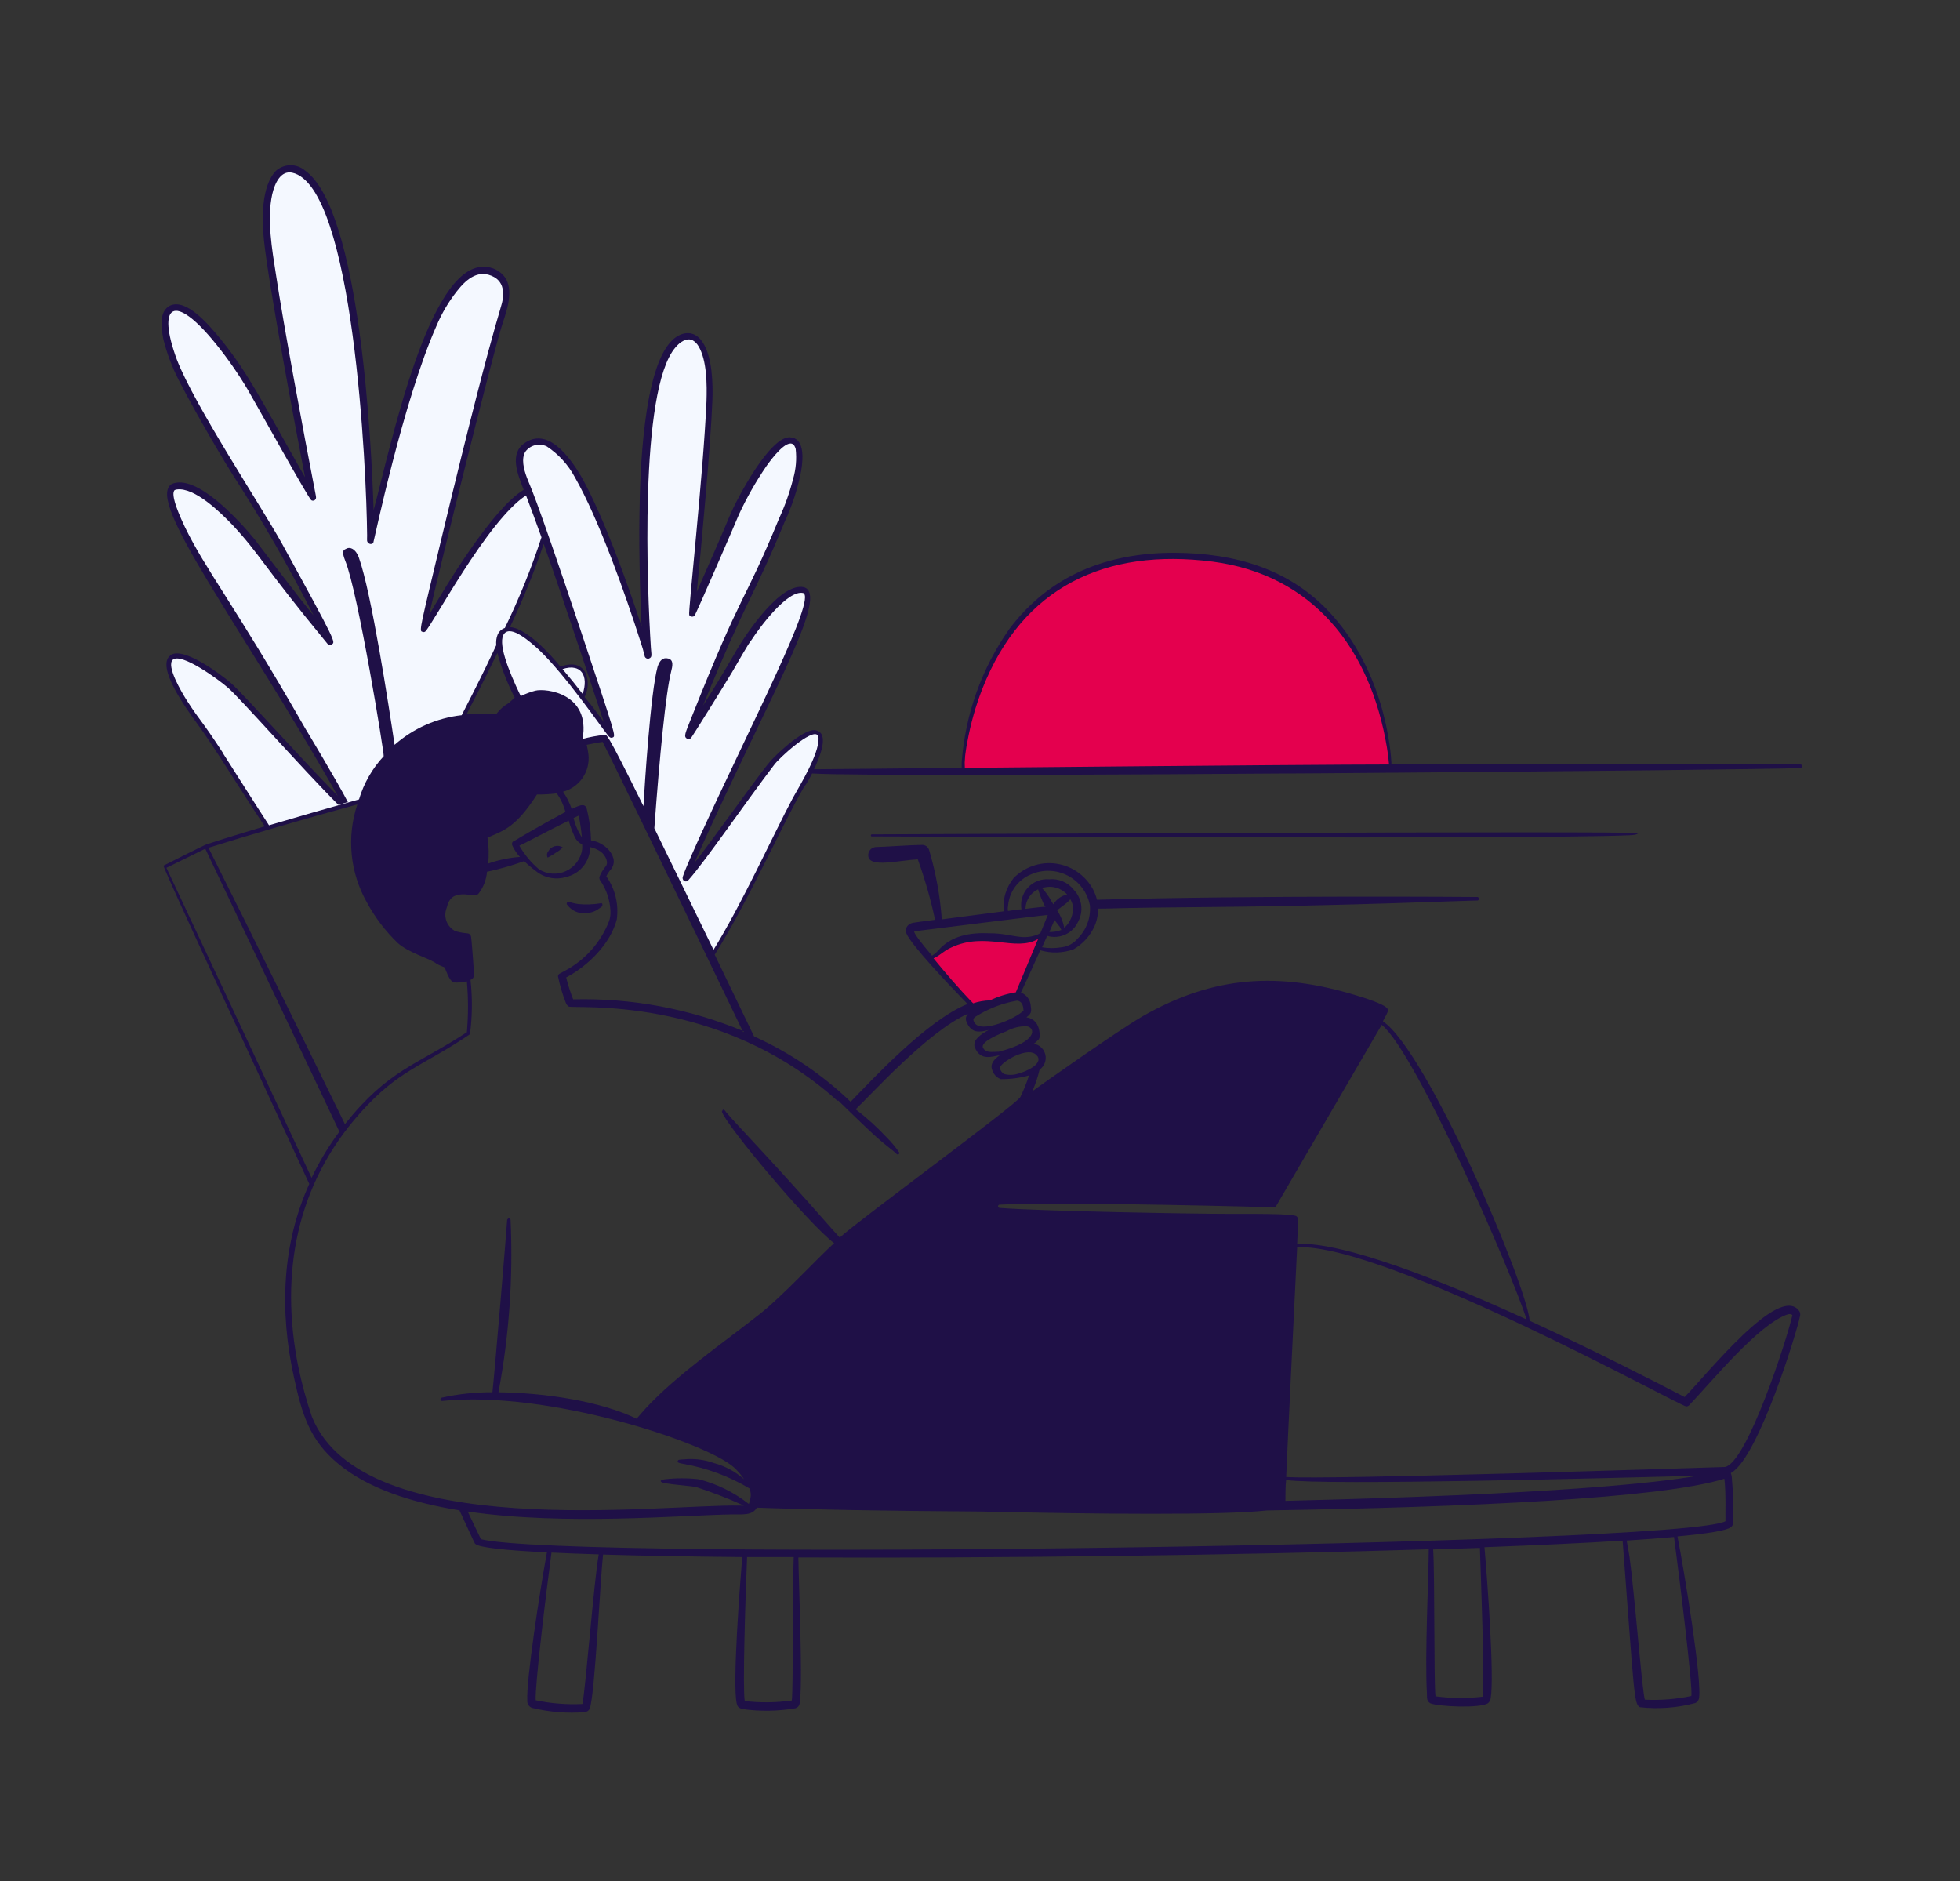
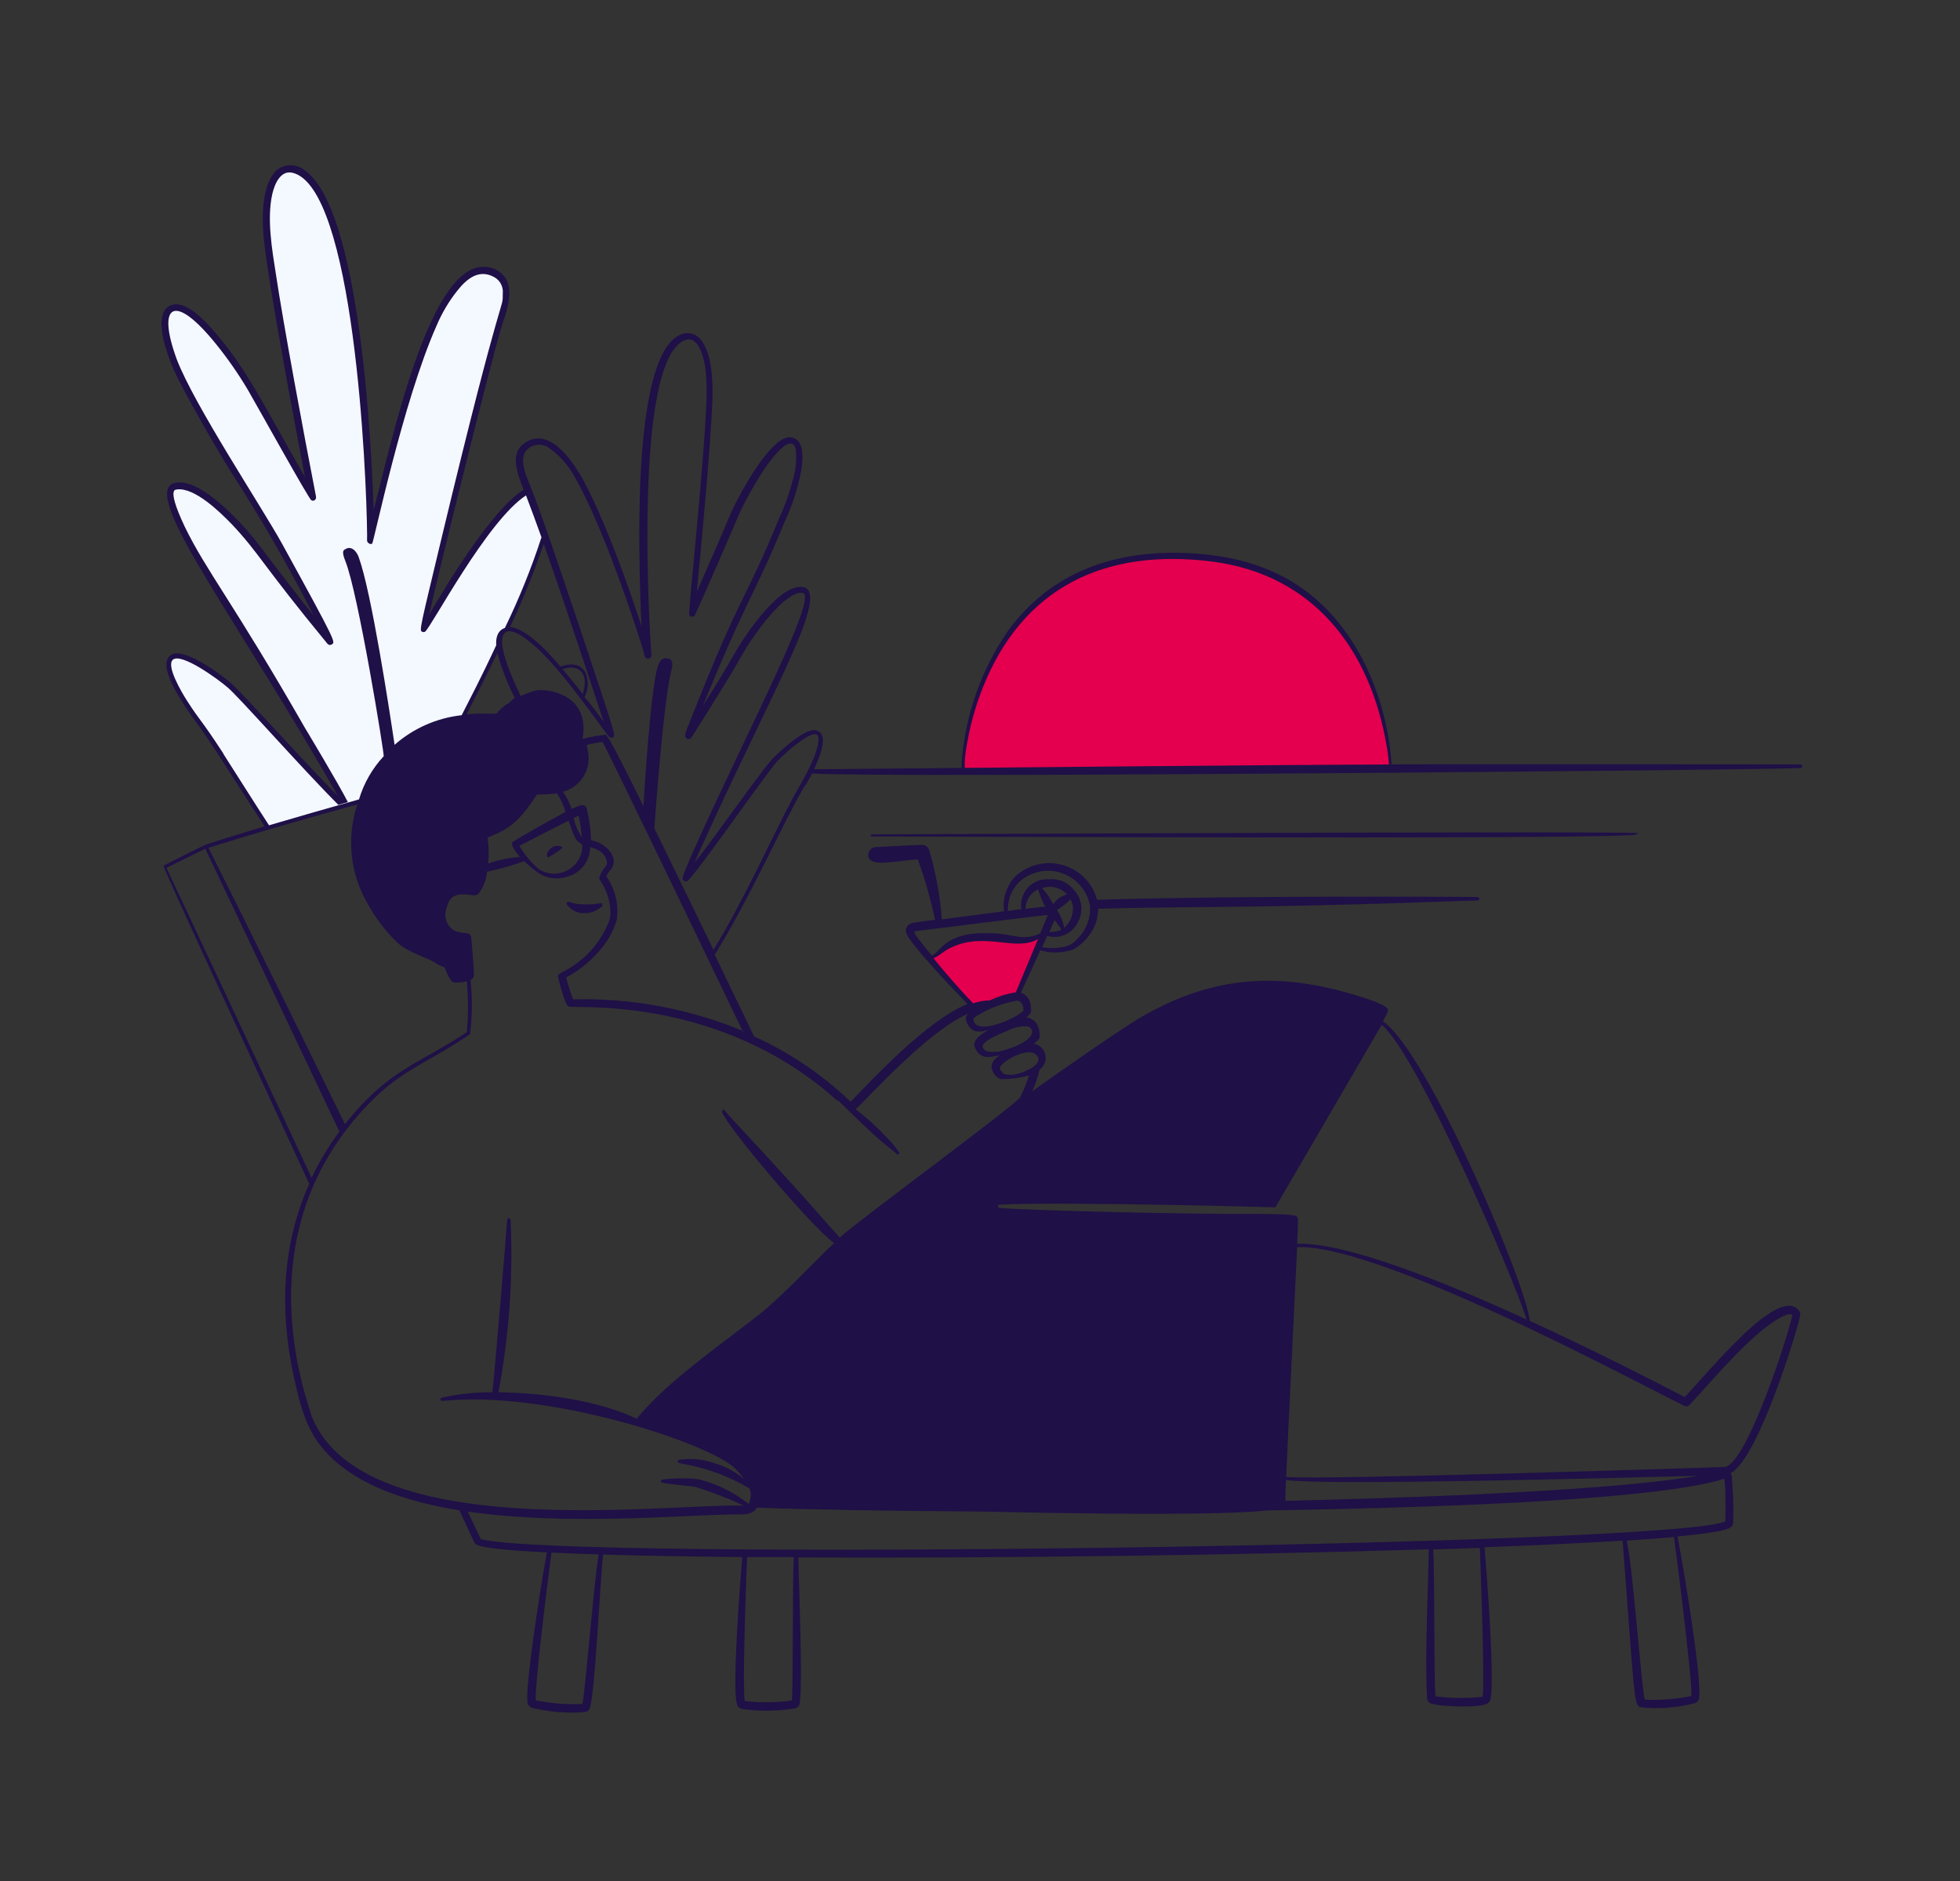
<svg xmlns="http://www.w3.org/2000/svg" width="547" height="525" viewBox="0 0 547 525" fill="none">
  <rect x="0" y="0" width="547" height="525" fill="#333333" stroke="none" />
  <path d="M266.77 263.205L261.95 266.218L259.54 267.423L270.988 280.678L275.808 280.075L283.64 278.268L290.87 261.398L283.038 262.603L274 261.735L266.77 263.205Z" fill="#E4004E" />
  <path d="M387.873 215.005C377.028 215.005 361.437 215.005 328.828 215.005C296.218 215.005 276.41 215.005 269.18 215.005C269.18 181.73 293.28 153.55 328.225 154.755C363.17 153.55 387.27 182.47 387.873 215.005Z" fill="#E4004E" />
-   <path d="M140.848 186.688L145.065 195.725L161.333 207.775L168.563 205.967L182.42 233.682L198.085 266.217L200.495 263.807L204.713 256.577L212.545 241.515L222.185 222.837L227.608 213.198L228.813 206.57L228.21 204.762L227.005 204.16L224.595 205.365L220.98 207.775L214.955 213.198C213.951 215.005 211.822 218.62 211.34 218.62C210.858 218.62 201.901 231.072 197.483 237.298L192.663 243.322L194.47 236.092L199.893 225.247L211.018 201.75L222.185 177.65L225.198 169.215V165.6C224.997 165.198 224.475 164.395 223.993 164.395H222.185L218.57 166.202L214.353 171.022L209.236 177.65L204.11 185.482L198.688 195.122L194.47 199.942L196.278 193.315L199.29 186.085L201.7 181.868L210.135 164.395L214.353 154.755L220.378 139.692L222.788 130.052L223.39 125.835L221.583 123.425C220.98 123.224 219.655 122.822 219.173 122.822C218.691 122.822 216.562 124.831 215.558 125.835L211.34 131.86C209.934 134.27 207.002 139.21 206.52 139.692C206.038 140.174 204.311 145.115 203.508 147.525C201.098 153.349 196.157 164.997 195.675 164.997C195.193 164.997 193.868 167.809 193.265 169.215L195.073 147.525L196.88 127.04L198.085 110.772L197.483 101.132L195.675 95.71L192.06 93.903L189.65 94.505L186.638 97.517L184.228 102.94L181.215 115.592L180.613 124.027L179.408 135.475V149.935L180.01 169.817L179.545 177.65L175.19 166.202L170.37 152.345L164.345 139.09L159.009 129.45L154.705 124.63L149.885 122.822L146.873 124.63L144.463 127.642L145.668 131.86L148.078 137.885L155.91 161.985L158.923 168.612L164.345 185.482L169.768 203.558L162.538 194.52L163.743 191.507L163.14 188.495L161.935 186.688L159.525 186.085H157.115L155.91 186.688L154.103 184.277L148.68 178.855L144.463 175.842L141.45 175.24L139.643 176.445L139.04 179.457L140.848 186.688Z" fill="#F4F8FF" />
  <path d="M64.33 214.403L74.572 230.67L87.827 227.055L100.48 223.44L120.362 204.763L128.797 200.545L139.04 181.265V178.855L140.245 176.445L141.45 175.54L144.462 169.215L148.077 160.78L151.09 151.743L152.295 149.333L147.475 137.283L144.462 139.09L137.835 145.718L130.605 155.358L122.17 169.215L118.555 174.638L120.965 163.793L130.002 124.63L140.245 86.07L141.45 81.25L139.642 77.032L135.425 75.225L130.605 76.43L125.785 81.853L120.362 91.493L113.735 108.965L107.71 131.258L103.492 146.32L102.287 131.86L101.082 107.76L99.275 91.493L96.262 74.623L92.045 60.163L87.225 50.523L83.007 47.51H78.79L76.38 49.92L74.572 56.547L73.97 61.367L74.572 70.405L76.982 81.853L82.405 114.388L86.622 136.68L76.982 120.413L69.15 106.555L62.522 97.517L54.69 88.48L49.87 85.468L46.857 86.07L45.652 89.685L47.46 98.722L52.28 108.965L60.112 122.22L65.535 131.258L75.777 148.128L86.02 166.203L90.237 177.048L84.212 169.215L69.15 149.935L60.715 140.898L54.69 136.68L49.267 135.475L47.46 136.68V139.693L49.87 146.923L54.69 154.755L64.33 171.023L76.982 190.303L95.66 222.838L94.455 223.44L76.982 204.763L64.932 191.508L58.305 186.688L50.472 183.073H47.46L46.857 185.483L48.062 188.495L52.28 196.93L58.305 205.365L64.33 214.403Z" fill="#F4F8FF" />
  <path fill-rule="evenodd" clip-rule="evenodd" d="M155.187 237.9C155.88 237.523 156.507 237.034 157.043 236.454C156.705 236.251 156.33 236.12 155.94 236.067C155.55 236.014 155.153 236.042 154.774 236.148C154.395 236.254 154.042 236.436 153.736 236.684C153.429 236.931 153.177 237.238 152.994 237.587C152.801 237.829 152.684 238.123 152.658 238.432C152.633 238.741 152.699 239.051 152.849 239.322C153.665 238.911 154.447 238.435 155.187 237.9ZM158.32 252.529C159.051 253.481 160.05 254.194 161.188 254.577C162.623 254.969 164.144 254.918 165.55 254.433C165.951 254.282 166.338 254.097 166.707 253.878C167.165 253.589 167.815 253.083 167.984 252.962C168.153 252.842 168.297 251.782 167.598 252.071C165.56 252.407 163.486 252.48 161.429 252.288C158.826 251.878 158.561 251.372 158.248 251.878C158.176 251.976 158.143 252.097 158.156 252.217C158.17 252.338 158.228 252.449 158.32 252.529ZM457.16 232.502C457.449 231.851 243.562 232.839 243.321 232.839C243.281 232.839 243.241 232.847 243.204 232.863C243.167 232.879 243.134 232.903 243.107 232.932C243.08 232.961 243.059 232.996 243.046 233.034C243.033 233.072 243.028 233.112 243.031 233.152C243.031 233.49 243.345 233.417 244.236 233.417C260.287 233.417 429.349 234.213 454.22 233.104C454.75 233.08 456.895 233.08 457.16 232.502Z" fill="#1F1047" />
-   <path fill-rule="evenodd" clip-rule="evenodd" d="M226.643 215.849C248.333 217.15 493.31 214.885 502.468 214.33C502.534 214.327 502.6 214.311 502.66 214.283C502.72 214.254 502.774 214.214 502.819 214.165C502.864 214.116 502.898 214.058 502.921 213.996C502.943 213.933 502.953 213.867 502.95 213.8C502.95 213.342 502.444 213.318 502.444 213.318C501.432 213.318 409.9 213.173 388.33 213.318L388.113 212.932L388.33 213.198C388.33 213.439 387.848 189.7 371.87 171.746C360.278 158.732 344.782 154.345 327.695 154.249C308.921 154.249 292.967 160.539 281.712 175.481C273.959 186.491 269.352 199.405 268.385 212.836V214.282L227.174 214.668C228.836 211.173 230.307 207.148 229.343 205.028C229.196 204.726 228.983 204.461 228.72 204.253C228.458 204.044 228.151 203.897 227.824 203.823C224.86 202.859 217.317 209.872 215.196 212.185C213.437 214.065 204.929 225.826 203.435 227.874C194.904 239.587 194.976 239.226 193.795 240.792C194.06 240.262 194.614 238.816 198.928 229.441C217.052 190.182 231.03 166.13 224.45 163.889C217.943 162.274 208.014 176.951 204.761 182.807C201.965 187.627 199.049 192.447 196.181 196.93C208.93 165.769 209.629 168.179 218.98 145.621C221.1 141.1 222.646 136.331 223.583 131.426C224.257 127.498 224.402 122.196 220.45 122.027C214.786 121.81 205.604 139.211 203.58 144.103C201.941 148.103 199.29 154.128 194.47 165.142C195.723 152.393 198.302 124.726 198.808 111.905C199.001 107.085 198.808 99.542 196.085 95.493C193.94 92.143 190.397 92.264 187.577 94.963C179.504 102.795 178.612 131.836 178.467 143.163C178.226 154.803 178.853 172.541 179.07 174.854C175.19 162.901 168.466 144.223 162.417 133.33C158.609 126.727 152.608 119.256 146.342 123.69C142.149 126.654 144.414 132.222 146.149 136.68C137.522 141.886 124.58 163.19 119.76 171.577C122.435 159.527 136.63 102.265 139.859 91.565C140.847 88.143 143.595 81.925 141.137 77.683C140.461 76.666 139.539 75.836 138.456 75.271C137.372 74.706 136.164 74.425 134.943 74.454C119.519 74.261 109.108 124.244 104.264 142.392C103.685 123.69 100.48 58.596 85.176 47.63C84.05 46.652 82.608 46.114 81.115 46.114C79.623 46.114 78.181 46.652 77.055 47.63C72.885 51.872 73.03 61.271 73.681 67.2C75.054 80.069 82.67 120.437 85.128 133.186C73.078 112.002 69.391 104.266 61.582 94.626C58.184 90.528 51.942 83.106 47.363 85.323C44.399 86.986 44.953 91.155 45.556 94.529C46.548 98.521 47.996 102.387 49.87 106.049C52.834 111.833 59.124 123.136 64.836 132.294C73.061 145.042 80.63 158.202 87.514 171.721C83.947 167.552 71.608 151.188 71.078 150.513C66.354 144.778 54.69 132.101 47.918 135.065C40.447 139.717 66.788 173.625 94.286 222.139C83.104 210.715 67.511 193.219 64.378 190.544C61.245 187.868 50.834 180.181 47.508 182.904C43.483 186.109 52.039 197.846 55.075 201.991C59.486 207.968 66.21 219.006 73.873 230.598C73.391 230.742 63.173 233.779 57.534 235.659C57.028 235.827 45.966 241.37 45.725 241.515C45.484 241.66 43.7 238.237 86.309 330.372C78.79 347.025 77.85 365.63 82.116 384.693C84.309 394.719 86.43 401.852 94.286 408.383C102.552 415.324 114.747 419.277 128.219 421.47C133.039 431.785 132.34 430.58 132.75 430.917C134.003 431.881 141.161 432.628 152.632 433.206C150.56 444.509 146.824 469.067 147.162 474.586C147.125 475.04 147.25 475.492 147.514 475.863C147.779 476.233 148.166 476.498 148.608 476.611C153.399 477.774 158.346 478.165 163.26 477.767C163.911 477.575 164.248 477.478 164.586 476.779C166.032 472.971 167.502 440.991 168.297 433.809C179.383 434.146 192.542 434.363 207.146 434.508C206.496 442.292 204.375 469.887 205.604 475.357C205.797 476.225 206.11 476.562 207.146 476.9C212.084 477.611 217.102 477.537 222.016 476.683C223.052 476.273 223.173 475.671 223.293 474.441C223.992 466.922 222.884 441.087 222.811 434.604C276.988 434.869 345.505 434.002 398.741 432.339C398.741 439.039 397.585 462.56 398.235 472.682C398.235 474.104 398.235 474.707 399.175 475.309C401.32 476.225 413.081 476.755 415.226 475.309C415.455 475.14 415.644 474.923 415.782 474.673C415.919 474.424 416.001 474.147 416.021 473.863C417.082 467.886 415.057 440.34 414.286 431.76C429.035 431.206 442.194 430.604 452.846 429.929C456.124 473.116 455.979 475.454 457.666 476.394C462.85 476.972 468.097 476.579 473.138 475.237C473.366 475.134 473.569 474.984 473.735 474.797C473.901 474.61 474.026 474.391 474.102 474.152C475.259 470.104 469.933 437.689 468.149 428.748C476.657 427.953 481.935 427.109 483.043 426.169C483.267 426.016 483.445 425.805 483.559 425.559C483.674 425.313 483.72 425.041 483.694 424.771C483.816 420.485 483.679 416.196 483.284 411.926C483.043 410.866 482.923 411.179 483.284 410.914C490.876 406.383 501.673 371.101 502.347 367.269C502.428 367.011 502.443 366.738 502.393 366.473C502.343 366.209 502.228 365.96 502.058 365.751C496.419 358.28 476.416 383.488 470.15 389.851C461.715 385.464 445.062 376.909 426.914 368.57C425.95 358.183 398.356 293.426 385.944 284.991C387.8 281.642 387.366 281.955 387.198 281.449C386.306 280.123 380.329 278.316 378.642 277.81C357.145 271.206 338.853 272.122 318.802 283.642C312.078 287.522 291.231 302.247 288.098 304.512C288.963 302.573 289.641 300.555 290.123 298.487C290.775 298.034 291.278 297.396 291.567 296.656C291.856 295.915 291.918 295.106 291.745 294.33C291.571 293.554 291.171 292.848 290.595 292.3C290.018 291.753 289.292 291.39 288.508 291.257C288.896 290.985 289.259 290.678 289.593 290.342C289.789 290.19 289.943 289.991 290.04 289.763C290.137 289.535 290.174 289.286 290.147 289.04C290.147 285.811 288.604 284.22 286.46 283.883C287.761 282.871 287.93 282.485 287.665 280.75C287.629 279.922 287.35 279.123 286.861 278.454C286.372 277.785 285.695 277.275 284.917 276.99C286.243 274.171 288.412 269.447 290.316 265.181C293.357 266.087 296.609 265.994 299.594 264.916C302.087 263.489 304.087 261.337 305.33 258.747C306.088 257.125 306.474 255.355 306.463 253.565C312.319 253.565 307.33 253.348 339.937 253.083C374.858 252.794 409.827 251.276 412.454 251.276L412.985 250.794L412.43 250.312C412.165 250.312 350.373 249.805 306.149 251.083C305.62 248.988 304.576 247.057 303.113 245.467C301.843 244.052 300.295 242.913 298.566 242.122C296.837 241.331 294.964 240.904 293.062 240.867C291.161 240.831 289.273 241.187 287.515 241.912C285.757 242.637 284.167 243.716 282.845 245.082C281.806 246.383 281.029 247.872 280.555 249.468C280.093 251.032 279.995 252.68 280.266 254.288L262.842 256.553C262.355 250.02 261.176 243.557 259.323 237.273C259.199 236.807 258.912 236.399 258.515 236.125C258.117 235.851 257.634 235.729 257.154 235.779C254.382 235.779 246.478 236.358 244.598 236.358C244.267 236.353 243.94 236.422 243.638 236.557C243.337 236.693 243.069 236.893 242.853 237.143C242.637 237.394 242.479 237.688 242.389 238.006C242.299 238.324 242.28 238.658 242.332 238.985C242.766 242.214 251.057 240.045 256.142 239.804C258.126 245.312 259.736 250.949 260.962 256.674C253.732 257.614 254.648 257.493 253.876 257.879C253.424 258.13 253.081 258.541 252.916 259.031C252.751 259.522 252.775 260.057 252.985 260.53C254.431 263.856 264.697 274.701 270.023 280.171C258.745 284.678 243.513 301.163 237.392 307.453C229.515 299.882 220.403 293.712 210.448 289.209L199.459 266.41C209.099 251.01 218.208 230.26 224.354 219.656C225.029 218.885 225.8 217.463 226.643 215.849ZM269.18 212.716C269.329 210.797 269.595 208.89 269.975 207.004C270.896 201.896 272.317 196.891 274.217 192.062C285.327 163.865 308.487 152.851 338.443 156.731C366.182 160.346 382.402 180.687 387.053 208.522C387.559 211.535 387.559 212.812 387.655 213.342C377.847 213.342 345.119 213.559 269.252 214.282L269.18 212.716ZM62.354 210.306C55.798 200.256 56.184 201.75 52.111 195.412C50.713 193.195 46.279 185.772 48.255 184.085C50.665 182.084 60.956 189.58 63.535 191.845C66.499 194.255 84.14 214.306 94.431 224.597L97.082 223.826C94.262 218.331 85.345 203.509 85.176 203.244C65.125 168.203 57.534 159.286 51.581 147.019C48.593 140.729 48.255 138.319 48.448 137.379C48.593 136.704 48.834 136.68 49.388 136.584C54.328 135.957 61.438 142.898 64.884 146.489C72.403 154.514 73.078 157.406 91.394 179.65C91.54 179.828 91.748 179.943 91.976 179.974C92.203 180.006 92.435 179.95 92.623 179.819C93.539 179.072 94.262 180.012 78.645 151.598C72.813 141.09 54.28 113.134 49.364 100.361C43.7 85.034 48.448 81.346 60.281 95.999C63.538 100.031 66.502 104.292 69.15 108.748C72.018 113.689 86.189 139.259 86.887 139.596C87.027 139.676 87.185 139.719 87.345 139.719C87.506 139.719 87.664 139.676 87.803 139.596C88.358 139.114 88.213 138.704 88.092 138.03C84.743 120.87 79.127 90.649 77.031 76.719C75.922 69.658 74.452 61.151 75.97 54.234C76.693 51.053 78.38 47.558 81.513 48.185C98.769 51.872 102.311 131.691 102.456 149.405C102.456 150.803 102.311 151.068 102.793 151.502C102.881 151.596 102.988 151.671 103.106 151.722C103.224 151.773 103.351 151.8 103.48 151.8C103.609 151.8 103.737 151.773 103.855 151.722C103.973 151.671 104.079 151.596 104.167 151.502C104.336 151.236 112.433 112.05 121.832 90.89C123.287 87.436 125.2 84.193 127.52 81.25C130.388 77.563 133.786 75.056 137.907 77.322C138.713 77.759 139.372 78.424 139.801 79.235C140.229 80.045 140.409 80.964 140.317 81.877C140.317 87.13 140.63 77.587 123.037 150.971C117.519 174.131 116.892 176.108 117.808 176.276C117.932 176.348 118.074 176.386 118.217 176.386C118.361 176.386 118.503 176.348 118.627 176.276C120.314 175.095 135.907 145.332 146.8 138.247C148.126 141.693 149.572 145.669 151.114 149.935C148.297 158.596 144.883 167.052 140.896 175.24C138.871 175.939 138.341 177.939 138.486 180.06C137.425 182.325 134.871 187.917 128.846 199.581C121.903 200.348 115.365 203.234 110.12 207.847C108.602 197.629 103.661 165.311 100.142 155.574C99.227 153.02 97.612 152.634 96.793 153.044C95.973 153.454 95.154 153.502 96.359 156.514C99.925 165.166 107.324 210.739 107.083 211.029C103.889 214.461 101.53 218.585 100.191 223.079C90.96 225.681 82.236 228.188 75.078 230.309C70.475 223.223 66.161 216.331 62.354 210.402V210.306ZM163.429 187.772C161.935 185.049 159.26 185.025 156.392 186.013C153.5 182.47 146.872 175.24 142.317 174.999C145.911 167.446 149.058 159.689 151.741 151.767C158.392 170.565 165.984 193.966 168.49 201.461C167.261 199.822 165.55 197.292 163.14 194.52C163.676 193.484 163.979 192.343 164.029 191.178C164.079 190.012 163.874 188.85 163.429 187.772ZM162.61 193.652C160.899 191.411 158.971 189.025 156.994 186.712C162.224 185.001 164.321 188.616 162.61 193.652ZM160.344 233.442C160.766 234.403 161.518 235.181 162.465 235.635C162.503 236.108 162.503 236.583 162.465 237.057C162.272 238.359 161.757 239.593 160.966 240.645C160.175 241.698 159.134 242.537 157.937 243.085C156.74 243.633 155.425 243.874 154.111 243.785C152.798 243.696 151.527 243.28 150.415 242.575C148.222 240.718 146.371 238.491 144.944 235.996C145.137 235.996 153.885 231.369 158.705 229.007C159.144 230.523 159.692 232.005 160.344 233.442ZM160.079 228.26L161.501 227.609C161.92 229.606 162.218 231.626 162.393 233.658C161.3 232.014 160.516 230.185 160.079 228.26ZM143.209 234.767C143.039 234.923 142.927 235.132 142.892 235.36C142.857 235.588 142.901 235.821 143.016 236.02C143.542 237.163 144.25 238.213 145.113 239.129C142.087 239.346 139.104 239.97 136.244 240.985C136.48 238.576 136.415 236.147 136.051 233.755C140.389 231.803 143.812 231.128 149.861 221.705C151.714 221.733 153.566 221.628 155.404 221.392C156.498 222.968 157.314 224.72 157.814 226.573C152.68 229.296 144.679 233.899 143.257 234.839L143.209 234.767ZM141.956 196.207C140.669 196.944 139.539 197.927 138.63 199.099C137.015 199.34 134.413 198.882 130.195 199.34C139.835 180.759 138.702 181.627 138.968 182.807C140.128 186.913 141.694 190.893 143.643 194.689L141.956 196.207ZM99.733 224.476C98.231 228.972 97.693 233.733 98.153 238.45C98.614 243.167 100.064 247.734 102.408 251.854C104.683 256.052 107.593 259.872 111.036 263.181C114.072 265.832 119.109 267.23 121.206 268.507C121.949 269.031 122.76 269.453 123.616 269.76L123.977 269.905C124.387 270.194 125.206 273.785 126.725 274.171C127.922 274.232 129.123 274.126 130.292 273.857C130.713 278.579 130.713 283.33 130.292 288.052C116.338 297.234 108.433 298.415 96.262 313.695C70.644 261.253 59.727 239.732 58.184 236.575C69.27 233.08 84.309 228.718 99.733 224.476ZM46.448 242.166L57.293 236.84C57.726 237.755 80.188 285.04 94.72 315.791C91.715 319.823 89.115 324.142 86.96 328.685C74.163 301.259 60.064 271.11 46.448 242.166ZM162.537 475.502C158.165 475.717 153.783 475.369 149.499 474.466C149.282 470.296 152.391 444.533 153.91 433.255C157.862 433.447 162.248 433.616 167.092 433.761C165.719 441.497 163.477 470.947 162.537 475.502ZM220.908 474.538C216.577 475.141 212.188 475.189 207.845 474.683C207.243 471.381 207.99 446.582 208.496 434.508H221.51C221.124 443.955 221.414 470.875 220.98 474.538H220.908ZM413.708 473.478C409.358 473.986 404.961 473.946 400.621 473.357C400.139 469.67 400.453 440.268 399.971 432.387L413.009 431.953C413.25 438.749 414.382 469.067 413.78 473.478H413.708ZM472.054 473.261C467.779 474.17 463.404 474.519 459.04 474.297C458.244 470.995 456.991 454.077 455.256 438.412C454.533 431.929 454.123 431.182 453.979 429.905C458.919 429.591 463.354 429.254 467.185 428.917C468.415 437.93 472.608 471.887 472.005 473.261H472.054ZM134.22 429.519C134.22 429.519 132.87 426.748 130.533 421.807C157.838 425.784 189.698 422.819 204.688 422.602C207.436 422.602 209.99 422.892 211.219 420.723C224.306 421.205 246.96 421.638 273.879 421.807C306.173 422.53 341.528 422.868 353.626 421.494C409.755 420.602 463.763 418.144 481.236 412.649C481.742 416.602 481.477 422.988 481.549 424.506C469.21 431.278 158.055 435.665 134.22 429.519ZM358.735 418.819C358.735 417.59 358.735 414.601 358.928 413.011C370.231 414.577 450.123 412.432 473.789 411.83C462.197 413.83 433.566 417.011 358.639 418.819H358.735ZM470.68 392.477C470.845 392.464 471.005 392.417 471.15 392.338C471.296 392.259 471.423 392.151 471.523 392.02C477.5 385.802 490.803 369.414 499.022 366.739C499.263 366.739 499.865 366.57 500.227 367.004C498.732 373.679 487.598 408.118 481.429 409.372C469.379 409.757 370.569 412.962 358.952 412.167C359.555 397.9 360.929 370.571 362.013 348.013C387.27 347.145 468.993 392.477 470.584 392.477H470.68ZM355.94 336.903C374.834 304.512 382.45 291.426 385.607 285.98C395.247 293.716 422.263 356.038 426.047 368.209C401.947 357.147 375.22 346.639 362.013 347.073C362.35 339.674 362.302 340.06 362.013 339.602C361.724 339.144 361.386 338.638 343.167 338.734C333.527 338.734 290.34 337.987 278.989 337.072C278.928 337.072 278.869 337.06 278.813 337.037C278.758 337.014 278.707 336.98 278.665 336.937C278.622 336.895 278.589 336.844 278.565 336.789C278.542 336.733 278.531 336.674 278.531 336.614C278.531 336.553 278.542 336.494 278.565 336.438C278.589 336.383 278.622 336.332 278.665 336.29C278.707 336.247 278.758 336.214 278.813 336.191C278.869 336.168 278.928 336.156 278.989 336.156C297.714 335.264 355.651 336.903 355.94 336.903ZM289.544 294.728C291.039 296.969 286.315 299.114 283.688 299.741C282.606 300.024 281.469 300.024 280.386 299.741C280.047 299.595 279.75 299.367 279.522 299.076C279.295 298.785 279.144 298.442 279.085 298.078C278.675 296.776 287.279 291.354 289.496 294.728H289.544ZM286.604 286.389C289.014 286.847 289.641 290.679 278.772 293.475C277.012 293.475 275.157 293.981 274.337 292.366C273.518 290.751 278.916 288.51 280.868 287.787C282.601 286.809 284.568 286.326 286.556 286.389H286.604ZM285.688 281.979C283.278 284.389 274 288.245 272.096 285.57C271.228 284.317 271.638 284.003 273.446 282.991C276.668 281.136 280.192 279.863 283.857 279.232C285.182 279.4 285.568 280.509 285.64 281.979H285.688ZM281.35 252.601C281.527 250.73 282.211 248.942 283.328 247.431C284.444 245.919 285.952 244.74 287.689 244.021C289.324 243.297 291.102 242.95 292.889 243.008C294.677 243.066 296.429 243.527 298.013 244.357C299.598 245.186 300.975 246.363 302.042 247.798C303.108 249.234 303.837 250.892 304.173 252.649C304.316 254.354 304.081 256.069 303.485 257.673C302.89 259.277 301.948 260.729 300.727 261.928C299.613 263.284 298.013 264.149 296.268 264.338C294.466 264.652 292.624 264.652 290.822 264.338L292.244 261.157C293.923 261.654 295.725 261.525 297.317 260.794C298.908 260.062 300.18 258.778 300.895 257.18C301.662 255.754 301.953 254.12 301.728 252.516C301.503 250.913 300.772 249.423 299.642 248.263C298.836 247.245 297.786 246.447 296.59 245.941C295.394 245.436 294.09 245.24 292.798 245.371C291.701 245.279 290.598 245.439 289.573 245.838C288.547 246.237 287.626 246.865 286.88 247.674C286.134 248.483 285.582 249.451 285.267 250.505C284.952 251.56 284.882 252.672 285.062 253.758C283.881 253.758 282.652 254.047 281.326 254.216C281.23 253.927 281.23 253.396 281.35 252.601ZM290.99 247.781C292.183 247.4 293.46 247.371 294.669 247.696C295.879 248.02 296.969 248.686 297.811 249.613C297.018 249.785 296.27 250.118 295.611 250.591C294.952 251.063 294.397 251.665 293.979 252.36L293.328 251.3C292.652 250.062 291.827 248.913 290.87 247.877L290.99 247.781ZM291.858 253.035C290.942 253.035 288.87 253.3 286.194 253.613C286.209 252.466 286.547 251.347 287.17 250.383C287.792 249.42 288.674 248.652 289.713 248.167C290.224 249.884 290.902 251.547 291.737 253.131L291.858 253.035ZM295.111 253.854L295.473 253.661C295.762 253.42 297.642 252.071 297.883 251.782C298.179 251.524 298.453 251.242 298.702 250.938C299.052 251.526 299.297 252.17 299.425 252.842C299.529 253.972 299.364 255.111 298.946 256.166C298.527 257.221 297.866 258.163 297.015 258.915C296.666 257.146 295.979 255.46 294.991 253.951L295.111 253.854ZM296.365 259.445C295.249 259.901 294.05 260.115 292.846 260.072L294.292 256.746L295.762 258.626C295.905 258.956 296.066 259.278 296.244 259.59L296.365 259.445ZM255.395 259.855C255.636 259.855 291.4 255.324 292.412 255.324C292.412 255.324 291.593 257.421 290.34 260.434C285.52 262.844 282.604 260.434 276.289 260.434C270.795 260.193 265.517 261.012 261.829 265.254C261.32 265.803 260.745 266.289 260.118 266.7C256.865 262.892 254.864 260.168 255.178 259.952L255.395 259.855ZM260.745 267.326C262.793 266.314 263.155 265.495 265.42 264.434C275.06 259.855 283.423 265.736 289.713 262.024C287.544 267.254 284.676 274.074 283.495 276.918C280.989 277.307 278.553 278.062 276.265 279.159C274.674 279.196 273.098 279.472 271.59 279.979C267.686 275.978 263.661 271.279 260.528 267.423L260.745 267.326ZM233.922 307.091C233.922 307.091 240.308 313.357 243.706 316.49C247.104 319.623 249.635 321.31 250.069 321.864C250.502 322.419 251.081 322.105 250.96 321.599C249.937 320.104 248.775 318.708 247.49 317.43C244.82 314.56 241.909 311.924 238.79 309.549C243.128 305.501 258.889 287.859 270.12 282.895C269.228 284.076 269.517 284.847 270.12 285.955C271.542 288.365 273.446 288.028 275.928 287.426C274.048 288.414 271.277 290.173 272.048 292.246C273.662 296.318 277.157 294.656 278.989 294.487C277.374 295.62 276.313 296.897 276.868 298.463C277.034 299.066 277.339 299.621 277.757 300.085C278.175 300.55 278.696 300.91 279.278 301.138C281.949 301.171 284.61 300.822 287.183 300.102C286.515 302.154 285.71 304.159 284.773 306.103C283.833 308.103 240.212 340.06 234.355 345.338C233.897 344.832 232.885 343.771 230.909 341.506C215.365 323.744 203.025 311.188 202.351 309.935L201.772 309.598L201.459 310.2C202.592 314.008 225.92 341.795 232.789 346.904C227.969 351.266 218.69 361.364 212.304 366.474C201.748 374.812 188.999 383.536 180.227 392.984C179.769 393.466 177.696 395.851 177.672 395.9C167.695 391.08 152.319 388.67 139.112 388.525C142.103 372.644 143.235 356.468 142.486 340.325L142.004 339.843L141.546 340.325C141.257 344.711 138.172 381.56 137.425 388.525C132.684 388.49 127.955 388.992 123.327 390.019C122.724 390.019 122.821 391.08 123.471 390.935C152.825 387.898 197.145 402.503 204.857 409.516C205.927 410.483 206.867 411.584 207.653 412.794C205.246 410.671 202.385 409.13 199.29 408.287C196.569 407.303 193.66 406.949 190.783 407.251C189.505 407.251 189.168 407.395 189.12 407.805C189.071 408.215 189.843 408.359 190.855 408.528C197.331 409.686 203.544 412.004 209.195 415.372C209.41 415.985 209.524 416.628 209.532 417.276C209.469 418.103 209.282 418.915 208.978 419.686C204.852 416.436 200.09 414.088 195 412.794C191.877 412.443 188.724 412.443 185.601 412.794C183.986 412.962 184.01 413.637 185.601 413.902C187.818 414.288 192.831 414.698 194.181 414.939C198.752 416.412 203.234 418.15 207.604 420.144C207.251 420.172 206.897 420.172 206.544 420.144C184.854 419.638 101.299 430.821 87.056 395.369C85.513 390.832 84.25 386.204 83.272 381.512C77.97 355.291 82.814 330.444 100.432 310.682C111.325 298.439 117.711 297.716 131.159 288.606C131.82 283.57 131.869 278.472 131.304 273.423C131.578 273.338 131.818 273.169 131.991 272.94C132.164 272.711 132.261 272.433 132.268 272.146C132.268 270.869 131.858 265.35 131.713 263.904C131.448 261.06 131.521 261.253 131.159 260.819C130.798 260.385 130.629 260.506 130.002 260.409C129.007 260.308 128.022 260.114 127.062 259.831C125.927 259.25 125.05 258.265 124.604 257.069C124.158 255.874 124.175 254.555 124.652 253.372C125.134 251.492 125.809 250.119 127.857 249.709C130.557 249.179 132.509 250.432 133.497 249.444C134.892 247.671 135.73 245.524 135.907 243.274C139.425 242.524 142.887 241.534 146.27 240.31C147.485 241.443 148.764 242.506 150.102 243.491C151.243 244.286 152.55 244.81 153.924 245.023C155.298 245.236 156.703 245.132 158.031 244.72C159.918 244.282 161.603 243.221 162.814 241.708C164.025 240.196 164.692 238.319 164.706 236.382C165.764 236.624 166.768 237.056 167.671 237.659C168.948 238.647 170.081 240.768 168.9 241.949C168.296 242.677 167.801 243.489 167.43 244.359C167.297 244.601 167.246 244.88 167.285 245.154C167.324 245.428 167.451 245.682 167.647 245.877C169.287 248.361 170.228 251.242 170.37 254.216C170.424 255.154 170.302 256.094 170.008 256.987C167.704 262.915 163.364 267.828 157.766 270.845C156.151 271.785 155.862 271.64 155.717 272.411C156.231 274.945 156.965 277.428 157.91 279.834C158.057 280.249 158.326 280.61 158.681 280.87C160.031 281.617 200.688 277.424 233.705 307.188L233.922 307.091ZM207.628 287.811C192.545 281.507 176.301 278.46 159.959 278.87C159.171 276.884 158.519 274.847 158.007 272.773C164.176 269.495 170.37 263.35 172.129 256.602C172.722 252.36 171.679 248.053 169.213 244.552C169.51 243.909 169.891 243.31 170.346 242.768C170.765 242.326 171.059 241.781 171.198 241.188C171.338 240.596 171.318 239.977 171.141 239.394C170.892 238.584 170.473 237.836 169.912 237.201C168.614 235.76 166.862 234.808 164.947 234.502C164.871 231.552 164.475 228.618 163.766 225.754C163.26 223.826 161.356 224.934 159.549 225.754C158.965 224.046 158.155 222.425 157.139 220.934C159.367 220.337 161.308 218.96 162.608 217.054C163.908 215.148 164.482 212.839 164.224 210.547C164.11 209.639 163.949 208.738 163.742 207.847C165.815 207.414 167.309 207.124 168.177 207.028C170.972 212.426 189.312 250.336 207.412 288.028L207.628 287.811ZM199.169 265.133C192.108 250.673 186.734 239.491 182.613 231.128C184.083 211.077 185.818 193.219 187.288 187.459C187.674 185.94 188.083 184.181 186.517 183.771C184.95 183.362 184.107 184.326 183.528 186.037C181.528 193.267 179.889 219.536 179.576 224.958C168.755 203.027 169.285 205.1 168.683 205.076C166.624 205.293 164.585 205.672 162.586 206.209C164.851 193.532 152.439 191.99 149.379 192.737C147.983 193.11 146.627 193.618 145.33 194.255C141.739 186.832 138.751 179.048 140.775 176.758C142.799 174.469 148.005 179.168 150.295 181.217C157.91 188.447 167.622 202.714 169.743 205.317C170.105 205.727 170.394 205.992 170.924 205.823C171.912 205.365 172.153 206.257 161.887 175.433C148.511 135.451 148.15 136.319 146.993 133.137C146.198 130.992 145.402 127.98 146.631 126.028C147.303 125.128 148.268 124.492 149.359 124.228C150.45 123.964 151.599 124.089 152.608 124.582C155.894 126.753 158.586 129.711 160.441 133.186C167.165 144.946 174.66 166.178 178.733 178.976C179.222 180.381 179.632 181.814 179.962 183.265C180.055 183.464 180.213 183.625 180.411 183.721C180.608 183.818 180.832 183.844 181.046 183.796C182.131 183.41 181.769 182.711 181.649 180.711C180.636 164.925 178.275 108.893 188.493 96.963C189.698 95.493 191.65 94.119 193.313 94.963C193.972 95.346 194.521 95.894 194.904 96.553C197.314 100.482 197.314 107.423 197.169 112.026C196.277 132.438 191.988 170.854 192.349 171.625C192.424 171.741 192.522 171.841 192.637 171.917C192.752 171.993 192.882 172.044 193.019 172.067C193.155 172.089 193.294 172.083 193.428 172.049C193.562 172.014 193.687 171.952 193.795 171.866C194.205 171.505 205.845 144.561 206.231 143.549C208.4 138.862 210.956 134.364 213.87 130.101C215.316 128.052 219.51 122.437 221.414 124.052C221.509 124.15 221.597 124.255 221.679 124.365C221.856 124.656 221.986 124.973 222.064 125.305C222.374 128.105 222.128 130.938 221.341 133.643C220.38 137.426 219.073 141.113 217.437 144.657C207.315 169.287 207.604 163.383 192.976 200.232C191.24 204.618 190.71 205.558 191.747 206.136C191.933 206.231 192.145 206.261 192.35 206.222C192.555 206.183 192.741 206.076 192.879 205.919C193.385 205.245 201.796 191.773 204.303 187.579C205.411 185.699 209.123 179.12 209.677 178.662C212.087 174.927 219.823 164.54 224.137 165.48C228.017 166.805 209.677 201.991 195.723 232.574C194.783 234.622 191.168 242.6 190.566 244.624C190.492 244.824 190.481 245.041 190.532 245.247C190.584 245.453 190.696 245.639 190.855 245.781C190.954 245.854 191.066 245.907 191.186 245.936C191.306 245.965 191.43 245.969 191.552 245.949C191.673 245.929 191.789 245.884 191.893 245.818C191.997 245.752 192.087 245.665 192.156 245.564C196.976 240.141 208.086 223.874 215.967 213.559C217.341 211.559 226.619 203.172 228.186 205.172C228.343 205.462 228.433 205.783 228.451 206.112C228.451 210.667 223.438 218.789 221.221 222.765C215.292 233.948 207.387 251.661 198.952 265.35L199.169 265.133Z" fill="#1F1047" />
+   <path fill-rule="evenodd" clip-rule="evenodd" d="M226.643 215.849C248.333 217.15 493.31 214.885 502.468 214.33C502.534 214.327 502.6 214.311 502.66 214.283C502.72 214.254 502.774 214.214 502.819 214.165C502.864 214.116 502.898 214.058 502.921 213.996C502.943 213.933 502.953 213.867 502.95 213.8C502.95 213.342 502.444 213.318 502.444 213.318C501.432 213.318 409.9 213.173 388.33 213.318L388.113 212.932L388.33 213.198C388.33 213.439 387.848 189.7 371.87 171.746C360.278 158.732 344.782 154.345 327.695 154.249C308.921 154.249 292.967 160.539 281.712 175.481C273.959 186.491 269.352 199.405 268.385 212.836V214.282L227.174 214.668C228.836 211.173 230.307 207.148 229.343 205.028C229.196 204.726 228.983 204.461 228.72 204.253C228.458 204.044 228.151 203.897 227.824 203.823C224.86 202.859 217.317 209.872 215.196 212.185C213.437 214.065 204.929 225.826 203.435 227.874C194.904 239.587 194.976 239.226 193.795 240.792C194.06 240.262 194.614 238.816 198.928 229.441C217.052 190.182 231.03 166.13 224.45 163.889C217.943 162.274 208.014 176.951 204.761 182.807C201.965 187.627 199.049 192.447 196.181 196.93C208.93 165.769 209.629 168.179 218.98 145.621C221.1 141.1 222.646 136.331 223.583 131.426C224.257 127.498 224.402 122.196 220.45 122.027C214.786 121.81 205.604 139.211 203.58 144.103C201.941 148.103 199.29 154.128 194.47 165.142C195.723 152.393 198.302 124.726 198.808 111.905C199.001 107.085 198.808 99.542 196.085 95.493C193.94 92.143 190.397 92.264 187.577 94.963C179.504 102.795 178.612 131.836 178.467 143.163C178.226 154.803 178.853 172.541 179.07 174.854C175.19 162.901 168.466 144.223 162.417 133.33C158.609 126.727 152.608 119.256 146.342 123.69C142.149 126.654 144.414 132.222 146.149 136.68C137.522 141.886 124.58 163.19 119.76 171.577C122.435 159.527 136.63 102.265 139.859 91.565C140.847 88.143 143.595 81.925 141.137 77.683C140.461 76.666 139.539 75.836 138.456 75.271C137.372 74.706 136.164 74.425 134.943 74.454C119.519 74.261 109.108 124.244 104.264 142.392C103.685 123.69 100.48 58.596 85.176 47.63C84.05 46.652 82.608 46.114 81.115 46.114C79.623 46.114 78.181 46.652 77.055 47.63C72.885 51.872 73.03 61.271 73.681 67.2C75.054 80.069 82.67 120.437 85.128 133.186C73.078 112.002 69.391 104.266 61.582 94.626C58.184 90.528 51.942 83.106 47.363 85.323C44.399 86.986 44.953 91.155 45.556 94.529C46.548 98.521 47.996 102.387 49.87 106.049C52.834 111.833 59.124 123.136 64.836 132.294C73.061 145.042 80.63 158.202 87.514 171.721C83.947 167.552 71.608 151.188 71.078 150.513C66.354 144.778 54.69 132.101 47.918 135.065C40.447 139.717 66.788 173.625 94.286 222.139C83.104 210.715 67.511 193.219 64.378 190.544C61.245 187.868 50.834 180.181 47.508 182.904C43.483 186.109 52.039 197.846 55.075 201.991C59.486 207.968 66.21 219.006 73.873 230.598C73.391 230.742 63.173 233.779 57.534 235.659C57.028 235.827 45.966 241.37 45.725 241.515C45.484 241.66 43.7 238.237 86.309 330.372C78.79 347.025 77.85 365.63 82.116 384.693C84.309 394.719 86.43 401.852 94.286 408.383C102.552 415.324 114.747 419.277 128.219 421.47C133.039 431.785 132.34 430.58 132.75 430.917C134.003 431.881 141.161 432.628 152.632 433.206C150.56 444.509 146.824 469.067 147.162 474.586C147.125 475.04 147.25 475.492 147.514 475.863C147.779 476.233 148.166 476.498 148.608 476.611C153.399 477.774 158.346 478.165 163.26 477.767C163.911 477.575 164.248 477.478 164.586 476.779C166.032 472.971 167.502 440.991 168.297 433.809C179.383 434.146 192.542 434.363 207.146 434.508C206.496 442.292 204.375 469.887 205.604 475.357C205.797 476.225 206.11 476.562 207.146 476.9C212.084 477.611 217.102 477.537 222.016 476.683C223.052 476.273 223.173 475.671 223.293 474.441C223.992 466.922 222.884 441.087 222.811 434.604C276.988 434.869 345.505 434.002 398.741 432.339C398.741 439.039 397.585 462.56 398.235 472.682C398.235 474.104 398.235 474.707 399.175 475.309C401.32 476.225 413.081 476.755 415.226 475.309C415.455 475.14 415.644 474.923 415.782 474.673C415.919 474.424 416.001 474.147 416.021 473.863C417.082 467.886 415.057 440.34 414.286 431.76C429.035 431.206 442.194 430.604 452.846 429.929C456.124 473.116 455.979 475.454 457.666 476.394C462.85 476.972 468.097 476.579 473.138 475.237C473.366 475.134 473.569 474.984 473.735 474.797C473.901 474.61 474.026 474.391 474.102 474.152C475.259 470.104 469.933 437.689 468.149 428.748C476.657 427.953 481.935 427.109 483.043 426.169C483.267 426.016 483.445 425.805 483.559 425.559C483.674 425.313 483.72 425.041 483.694 424.771C483.816 420.485 483.679 416.196 483.284 411.926C483.043 410.866 482.923 411.179 483.284 410.914C490.876 406.383 501.673 371.101 502.347 367.269C502.428 367.011 502.443 366.738 502.393 366.473C502.343 366.209 502.228 365.96 502.058 365.751C496.419 358.28 476.416 383.488 470.15 389.851C461.715 385.464 445.062 376.909 426.914 368.57C425.95 358.183 398.356 293.426 385.944 284.991C387.8 281.642 387.366 281.955 387.198 281.449C386.306 280.123 380.329 278.316 378.642 277.81C357.145 271.206 338.853 272.122 318.802 283.642C312.078 287.522 291.231 302.247 288.098 304.512C288.963 302.573 289.641 300.555 290.123 298.487C290.775 298.034 291.278 297.396 291.567 296.656C291.856 295.915 291.918 295.106 291.745 294.33C291.571 293.554 291.171 292.848 290.595 292.3C290.018 291.753 289.292 291.39 288.508 291.257C288.896 290.985 289.259 290.678 289.593 290.342C289.789 290.19 289.943 289.991 290.04 289.763C290.137 289.535 290.174 289.286 290.147 289.04C290.147 285.811 288.604 284.22 286.46 283.883C287.761 282.871 287.93 282.485 287.665 280.75C287.629 279.922 287.35 279.123 286.861 278.454C286.372 277.785 285.695 277.275 284.917 276.99C286.243 274.171 288.412 269.447 290.316 265.181C293.357 266.087 296.609 265.994 299.594 264.916C302.087 263.489 304.087 261.337 305.33 258.747C306.088 257.125 306.474 255.355 306.463 253.565C312.319 253.565 307.33 253.348 339.937 253.083C374.858 252.794 409.827 251.276 412.454 251.276L412.985 250.794L412.43 250.312C412.165 250.312 350.373 249.805 306.149 251.083C305.62 248.988 304.576 247.057 303.113 245.467C301.843 244.052 300.295 242.913 298.566 242.122C296.837 241.331 294.964 240.904 293.062 240.867C291.161 240.831 289.273 241.187 287.515 241.912C285.757 242.637 284.167 243.716 282.845 245.082C281.806 246.383 281.029 247.872 280.555 249.468C280.093 251.032 279.995 252.68 280.266 254.288L262.842 256.553C262.355 250.02 261.176 243.557 259.323 237.273C259.199 236.807 258.912 236.399 258.515 236.125C258.117 235.851 257.634 235.729 257.154 235.779C254.382 235.779 246.478 236.358 244.598 236.358C244.267 236.353 243.94 236.422 243.638 236.557C243.337 236.693 243.069 236.893 242.853 237.143C242.637 237.394 242.479 237.688 242.389 238.006C242.299 238.324 242.28 238.658 242.332 238.985C242.766 242.214 251.057 240.045 256.142 239.804C258.126 245.312 259.736 250.949 260.962 256.674C253.732 257.614 254.648 257.493 253.876 257.879C253.424 258.13 253.081 258.541 252.916 259.031C252.751 259.522 252.775 260.057 252.985 260.53C254.431 263.856 264.697 274.701 270.023 280.171C258.745 284.678 243.513 301.163 237.392 307.453C229.515 299.882 220.403 293.712 210.448 289.209L199.459 266.41C209.099 251.01 218.208 230.26 224.354 219.656C225.029 218.885 225.8 217.463 226.643 215.849ZM269.18 212.716C269.329 210.797 269.595 208.89 269.975 207.004C270.896 201.896 272.317 196.891 274.217 192.062C285.327 163.865 308.487 152.851 338.443 156.731C366.182 160.346 382.402 180.687 387.053 208.522C387.559 211.535 387.559 212.812 387.655 213.342C377.847 213.342 345.119 213.559 269.252 214.282L269.18 212.716ZM62.354 210.306C55.798 200.256 56.184 201.75 52.111 195.412C50.713 193.195 46.279 185.772 48.255 184.085C50.665 182.084 60.956 189.58 63.535 191.845C66.499 194.255 84.14 214.306 94.431 224.597L97.082 223.826C94.262 218.331 85.345 203.509 85.176 203.244C65.125 168.203 57.534 159.286 51.581 147.019C48.593 140.729 48.255 138.319 48.448 137.379C48.593 136.704 48.834 136.68 49.388 136.584C54.328 135.957 61.438 142.898 64.884 146.489C72.403 154.514 73.078 157.406 91.394 179.65C91.54 179.828 91.748 179.943 91.976 179.974C92.203 180.006 92.435 179.95 92.623 179.819C93.539 179.072 94.262 180.012 78.645 151.598C72.813 141.09 54.28 113.134 49.364 100.361C43.7 85.034 48.448 81.346 60.281 95.999C63.538 100.031 66.502 104.292 69.15 108.748C72.018 113.689 86.189 139.259 86.887 139.596C87.027 139.676 87.185 139.719 87.345 139.719C87.506 139.719 87.664 139.676 87.803 139.596C88.358 139.114 88.213 138.704 88.092 138.03C84.743 120.87 79.127 90.649 77.031 76.719C75.922 69.658 74.452 61.151 75.97 54.234C76.693 51.053 78.38 47.558 81.513 48.185C98.769 51.872 102.311 131.691 102.456 149.405C102.456 150.803 102.311 151.068 102.793 151.502C102.881 151.596 102.988 151.671 103.106 151.722C103.224 151.773 103.351 151.8 103.48 151.8C103.609 151.8 103.737 151.773 103.855 151.722C104.336 151.236 112.433 112.05 121.832 90.89C123.287 87.436 125.2 84.193 127.52 81.25C130.388 77.563 133.786 75.056 137.907 77.322C138.713 77.759 139.372 78.424 139.801 79.235C140.229 80.045 140.409 80.964 140.317 81.877C140.317 87.13 140.63 77.587 123.037 150.971C117.519 174.131 116.892 176.108 117.808 176.276C117.932 176.348 118.074 176.386 118.217 176.386C118.361 176.386 118.503 176.348 118.627 176.276C120.314 175.095 135.907 145.332 146.8 138.247C148.126 141.693 149.572 145.669 151.114 149.935C148.297 158.596 144.883 167.052 140.896 175.24C138.871 175.939 138.341 177.939 138.486 180.06C137.425 182.325 134.871 187.917 128.846 199.581C121.903 200.348 115.365 203.234 110.12 207.847C108.602 197.629 103.661 165.311 100.142 155.574C99.227 153.02 97.612 152.634 96.793 153.044C95.973 153.454 95.154 153.502 96.359 156.514C99.925 165.166 107.324 210.739 107.083 211.029C103.889 214.461 101.53 218.585 100.191 223.079C90.96 225.681 82.236 228.188 75.078 230.309C70.475 223.223 66.161 216.331 62.354 210.402V210.306ZM163.429 187.772C161.935 185.049 159.26 185.025 156.392 186.013C153.5 182.47 146.872 175.24 142.317 174.999C145.911 167.446 149.058 159.689 151.741 151.767C158.392 170.565 165.984 193.966 168.49 201.461C167.261 199.822 165.55 197.292 163.14 194.52C163.676 193.484 163.979 192.343 164.029 191.178C164.079 190.012 163.874 188.85 163.429 187.772ZM162.61 193.652C160.899 191.411 158.971 189.025 156.994 186.712C162.224 185.001 164.321 188.616 162.61 193.652ZM160.344 233.442C160.766 234.403 161.518 235.181 162.465 235.635C162.503 236.108 162.503 236.583 162.465 237.057C162.272 238.359 161.757 239.593 160.966 240.645C160.175 241.698 159.134 242.537 157.937 243.085C156.74 243.633 155.425 243.874 154.111 243.785C152.798 243.696 151.527 243.28 150.415 242.575C148.222 240.718 146.371 238.491 144.944 235.996C145.137 235.996 153.885 231.369 158.705 229.007C159.144 230.523 159.692 232.005 160.344 233.442ZM160.079 228.26L161.501 227.609C161.92 229.606 162.218 231.626 162.393 233.658C161.3 232.014 160.516 230.185 160.079 228.26ZM143.209 234.767C143.039 234.923 142.927 235.132 142.892 235.36C142.857 235.588 142.901 235.821 143.016 236.02C143.542 237.163 144.25 238.213 145.113 239.129C142.087 239.346 139.104 239.97 136.244 240.985C136.48 238.576 136.415 236.147 136.051 233.755C140.389 231.803 143.812 231.128 149.861 221.705C151.714 221.733 153.566 221.628 155.404 221.392C156.498 222.968 157.314 224.72 157.814 226.573C152.68 229.296 144.679 233.899 143.257 234.839L143.209 234.767ZM141.956 196.207C140.669 196.944 139.539 197.927 138.63 199.099C137.015 199.34 134.413 198.882 130.195 199.34C139.835 180.759 138.702 181.627 138.968 182.807C140.128 186.913 141.694 190.893 143.643 194.689L141.956 196.207ZM99.733 224.476C98.231 228.972 97.693 233.733 98.153 238.45C98.614 243.167 100.064 247.734 102.408 251.854C104.683 256.052 107.593 259.872 111.036 263.181C114.072 265.832 119.109 267.23 121.206 268.507C121.949 269.031 122.76 269.453 123.616 269.76L123.977 269.905C124.387 270.194 125.206 273.785 126.725 274.171C127.922 274.232 129.123 274.126 130.292 273.857C130.713 278.579 130.713 283.33 130.292 288.052C116.338 297.234 108.433 298.415 96.262 313.695C70.644 261.253 59.727 239.732 58.184 236.575C69.27 233.08 84.309 228.718 99.733 224.476ZM46.448 242.166L57.293 236.84C57.726 237.755 80.188 285.04 94.72 315.791C91.715 319.823 89.115 324.142 86.96 328.685C74.163 301.259 60.064 271.11 46.448 242.166ZM162.537 475.502C158.165 475.717 153.783 475.369 149.499 474.466C149.282 470.296 152.391 444.533 153.91 433.255C157.862 433.447 162.248 433.616 167.092 433.761C165.719 441.497 163.477 470.947 162.537 475.502ZM220.908 474.538C216.577 475.141 212.188 475.189 207.845 474.683C207.243 471.381 207.99 446.582 208.496 434.508H221.51C221.124 443.955 221.414 470.875 220.98 474.538H220.908ZM413.708 473.478C409.358 473.986 404.961 473.946 400.621 473.357C400.139 469.67 400.453 440.268 399.971 432.387L413.009 431.953C413.25 438.749 414.382 469.067 413.78 473.478H413.708ZM472.054 473.261C467.779 474.17 463.404 474.519 459.04 474.297C458.244 470.995 456.991 454.077 455.256 438.412C454.533 431.929 454.123 431.182 453.979 429.905C458.919 429.591 463.354 429.254 467.185 428.917C468.415 437.93 472.608 471.887 472.005 473.261H472.054ZM134.22 429.519C134.22 429.519 132.87 426.748 130.533 421.807C157.838 425.784 189.698 422.819 204.688 422.602C207.436 422.602 209.99 422.892 211.219 420.723C224.306 421.205 246.96 421.638 273.879 421.807C306.173 422.53 341.528 422.868 353.626 421.494C409.755 420.602 463.763 418.144 481.236 412.649C481.742 416.602 481.477 422.988 481.549 424.506C469.21 431.278 158.055 435.665 134.22 429.519ZM358.735 418.819C358.735 417.59 358.735 414.601 358.928 413.011C370.231 414.577 450.123 412.432 473.789 411.83C462.197 413.83 433.566 417.011 358.639 418.819H358.735ZM470.68 392.477C470.845 392.464 471.005 392.417 471.15 392.338C471.296 392.259 471.423 392.151 471.523 392.02C477.5 385.802 490.803 369.414 499.022 366.739C499.263 366.739 499.865 366.57 500.227 367.004C498.732 373.679 487.598 408.118 481.429 409.372C469.379 409.757 370.569 412.962 358.952 412.167C359.555 397.9 360.929 370.571 362.013 348.013C387.27 347.145 468.993 392.477 470.584 392.477H470.68ZM355.94 336.903C374.834 304.512 382.45 291.426 385.607 285.98C395.247 293.716 422.263 356.038 426.047 368.209C401.947 357.147 375.22 346.639 362.013 347.073C362.35 339.674 362.302 340.06 362.013 339.602C361.724 339.144 361.386 338.638 343.167 338.734C333.527 338.734 290.34 337.987 278.989 337.072C278.928 337.072 278.869 337.06 278.813 337.037C278.758 337.014 278.707 336.98 278.665 336.937C278.622 336.895 278.589 336.844 278.565 336.789C278.542 336.733 278.531 336.674 278.531 336.614C278.531 336.553 278.542 336.494 278.565 336.438C278.589 336.383 278.622 336.332 278.665 336.29C278.707 336.247 278.758 336.214 278.813 336.191C278.869 336.168 278.928 336.156 278.989 336.156C297.714 335.264 355.651 336.903 355.94 336.903ZM289.544 294.728C291.039 296.969 286.315 299.114 283.688 299.741C282.606 300.024 281.469 300.024 280.386 299.741C280.047 299.595 279.75 299.367 279.522 299.076C279.295 298.785 279.144 298.442 279.085 298.078C278.675 296.776 287.279 291.354 289.496 294.728H289.544ZM286.604 286.389C289.014 286.847 289.641 290.679 278.772 293.475C277.012 293.475 275.157 293.981 274.337 292.366C273.518 290.751 278.916 288.51 280.868 287.787C282.601 286.809 284.568 286.326 286.556 286.389H286.604ZM285.688 281.979C283.278 284.389 274 288.245 272.096 285.57C271.228 284.317 271.638 284.003 273.446 282.991C276.668 281.136 280.192 279.863 283.857 279.232C285.182 279.4 285.568 280.509 285.64 281.979H285.688ZM281.35 252.601C281.527 250.73 282.211 248.942 283.328 247.431C284.444 245.919 285.952 244.74 287.689 244.021C289.324 243.297 291.102 242.95 292.889 243.008C294.677 243.066 296.429 243.527 298.013 244.357C299.598 245.186 300.975 246.363 302.042 247.798C303.108 249.234 303.837 250.892 304.173 252.649C304.316 254.354 304.081 256.069 303.485 257.673C302.89 259.277 301.948 260.729 300.727 261.928C299.613 263.284 298.013 264.149 296.268 264.338C294.466 264.652 292.624 264.652 290.822 264.338L292.244 261.157C293.923 261.654 295.725 261.525 297.317 260.794C298.908 260.062 300.18 258.778 300.895 257.18C301.662 255.754 301.953 254.12 301.728 252.516C301.503 250.913 300.772 249.423 299.642 248.263C298.836 247.245 297.786 246.447 296.59 245.941C295.394 245.436 294.09 245.24 292.798 245.371C291.701 245.279 290.598 245.439 289.573 245.838C288.547 246.237 287.626 246.865 286.88 247.674C286.134 248.483 285.582 249.451 285.267 250.505C284.952 251.56 284.882 252.672 285.062 253.758C283.881 253.758 282.652 254.047 281.326 254.216C281.23 253.927 281.23 253.396 281.35 252.601ZM290.99 247.781C292.183 247.4 293.46 247.371 294.669 247.696C295.879 248.02 296.969 248.686 297.811 249.613C297.018 249.785 296.27 250.118 295.611 250.591C294.952 251.063 294.397 251.665 293.979 252.36L293.328 251.3C292.652 250.062 291.827 248.913 290.87 247.877L290.99 247.781ZM291.858 253.035C290.942 253.035 288.87 253.3 286.194 253.613C286.209 252.466 286.547 251.347 287.17 250.383C287.792 249.42 288.674 248.652 289.713 248.167C290.224 249.884 290.902 251.547 291.737 253.131L291.858 253.035ZM295.111 253.854L295.473 253.661C295.762 253.42 297.642 252.071 297.883 251.782C298.179 251.524 298.453 251.242 298.702 250.938C299.052 251.526 299.297 252.17 299.425 252.842C299.529 253.972 299.364 255.111 298.946 256.166C298.527 257.221 297.866 258.163 297.015 258.915C296.666 257.146 295.979 255.46 294.991 253.951L295.111 253.854ZM296.365 259.445C295.249 259.901 294.05 260.115 292.846 260.072L294.292 256.746L295.762 258.626C295.905 258.956 296.066 259.278 296.244 259.59L296.365 259.445ZM255.395 259.855C255.636 259.855 291.4 255.324 292.412 255.324C292.412 255.324 291.593 257.421 290.34 260.434C285.52 262.844 282.604 260.434 276.289 260.434C270.795 260.193 265.517 261.012 261.829 265.254C261.32 265.803 260.745 266.289 260.118 266.7C256.865 262.892 254.864 260.168 255.178 259.952L255.395 259.855ZM260.745 267.326C262.793 266.314 263.155 265.495 265.42 264.434C275.06 259.855 283.423 265.736 289.713 262.024C287.544 267.254 284.676 274.074 283.495 276.918C280.989 277.307 278.553 278.062 276.265 279.159C274.674 279.196 273.098 279.472 271.59 279.979C267.686 275.978 263.661 271.279 260.528 267.423L260.745 267.326ZM233.922 307.091C233.922 307.091 240.308 313.357 243.706 316.49C247.104 319.623 249.635 321.31 250.069 321.864C250.502 322.419 251.081 322.105 250.96 321.599C249.937 320.104 248.775 318.708 247.49 317.43C244.82 314.56 241.909 311.924 238.79 309.549C243.128 305.501 258.889 287.859 270.12 282.895C269.228 284.076 269.517 284.847 270.12 285.955C271.542 288.365 273.446 288.028 275.928 287.426C274.048 288.414 271.277 290.173 272.048 292.246C273.662 296.318 277.157 294.656 278.989 294.487C277.374 295.62 276.313 296.897 276.868 298.463C277.034 299.066 277.339 299.621 277.757 300.085C278.175 300.55 278.696 300.91 279.278 301.138C281.949 301.171 284.61 300.822 287.183 300.102C286.515 302.154 285.71 304.159 284.773 306.103C283.833 308.103 240.212 340.06 234.355 345.338C233.897 344.832 232.885 343.771 230.909 341.506C215.365 323.744 203.025 311.188 202.351 309.935L201.772 309.598L201.459 310.2C202.592 314.008 225.92 341.795 232.789 346.904C227.969 351.266 218.69 361.364 212.304 366.474C201.748 374.812 188.999 383.536 180.227 392.984C179.769 393.466 177.696 395.851 177.672 395.9C167.695 391.08 152.319 388.67 139.112 388.525C142.103 372.644 143.235 356.468 142.486 340.325L142.004 339.843L141.546 340.325C141.257 344.711 138.172 381.56 137.425 388.525C132.684 388.49 127.955 388.992 123.327 390.019C122.724 390.019 122.821 391.08 123.471 390.935C152.825 387.898 197.145 402.503 204.857 409.516C205.927 410.483 206.867 411.584 207.653 412.794C205.246 410.671 202.385 409.13 199.29 408.287C196.569 407.303 193.66 406.949 190.783 407.251C189.505 407.251 189.168 407.395 189.12 407.805C189.071 408.215 189.843 408.359 190.855 408.528C197.331 409.686 203.544 412.004 209.195 415.372C209.41 415.985 209.524 416.628 209.532 417.276C209.469 418.103 209.282 418.915 208.978 419.686C204.852 416.436 200.09 414.088 195 412.794C191.877 412.443 188.724 412.443 185.601 412.794C183.986 412.962 184.01 413.637 185.601 413.902C187.818 414.288 192.831 414.698 194.181 414.939C198.752 416.412 203.234 418.15 207.604 420.144C207.251 420.172 206.897 420.172 206.544 420.144C184.854 419.638 101.299 430.821 87.056 395.369C85.513 390.832 84.25 386.204 83.272 381.512C77.97 355.291 82.814 330.444 100.432 310.682C111.325 298.439 117.711 297.716 131.159 288.606C131.82 283.57 131.869 278.472 131.304 273.423C131.578 273.338 131.818 273.169 131.991 272.94C132.164 272.711 132.261 272.433 132.268 272.146C132.268 270.869 131.858 265.35 131.713 263.904C131.448 261.06 131.521 261.253 131.159 260.819C130.798 260.385 130.629 260.506 130.002 260.409C129.007 260.308 128.022 260.114 127.062 259.831C125.927 259.25 125.05 258.265 124.604 257.069C124.158 255.874 124.175 254.555 124.652 253.372C125.134 251.492 125.809 250.119 127.857 249.709C130.557 249.179 132.509 250.432 133.497 249.444C134.892 247.671 135.73 245.524 135.907 243.274C139.425 242.524 142.887 241.534 146.27 240.31C147.485 241.443 148.764 242.506 150.102 243.491C151.243 244.286 152.55 244.81 153.924 245.023C155.298 245.236 156.703 245.132 158.031 244.72C159.918 244.282 161.603 243.221 162.814 241.708C164.025 240.196 164.692 238.319 164.706 236.382C165.764 236.624 166.768 237.056 167.671 237.659C168.948 238.647 170.081 240.768 168.9 241.949C168.296 242.677 167.801 243.489 167.43 244.359C167.297 244.601 167.246 244.88 167.285 245.154C167.324 245.428 167.451 245.682 167.647 245.877C169.287 248.361 170.228 251.242 170.37 254.216C170.424 255.154 170.302 256.094 170.008 256.987C167.704 262.915 163.364 267.828 157.766 270.845C156.151 271.785 155.862 271.64 155.717 272.411C156.231 274.945 156.965 277.428 157.91 279.834C158.057 280.249 158.326 280.61 158.681 280.87C160.031 281.617 200.688 277.424 233.705 307.188L233.922 307.091ZM207.628 287.811C192.545 281.507 176.301 278.46 159.959 278.87C159.171 276.884 158.519 274.847 158.007 272.773C164.176 269.495 170.37 263.35 172.129 256.602C172.722 252.36 171.679 248.053 169.213 244.552C169.51 243.909 169.891 243.31 170.346 242.768C170.765 242.326 171.059 241.781 171.198 241.188C171.338 240.596 171.318 239.977 171.141 239.394C170.892 238.584 170.473 237.836 169.912 237.201C168.614 235.76 166.862 234.808 164.947 234.502C164.871 231.552 164.475 228.618 163.766 225.754C163.26 223.826 161.356 224.934 159.549 225.754C158.965 224.046 158.155 222.425 157.139 220.934C159.367 220.337 161.308 218.96 162.608 217.054C163.908 215.148 164.482 212.839 164.224 210.547C164.11 209.639 163.949 208.738 163.742 207.847C165.815 207.414 167.309 207.124 168.177 207.028C170.972 212.426 189.312 250.336 207.412 288.028L207.628 287.811ZM199.169 265.133C192.108 250.673 186.734 239.491 182.613 231.128C184.083 211.077 185.818 193.219 187.288 187.459C187.674 185.94 188.083 184.181 186.517 183.771C184.95 183.362 184.107 184.326 183.528 186.037C181.528 193.267 179.889 219.536 179.576 224.958C168.755 203.027 169.285 205.1 168.683 205.076C166.624 205.293 164.585 205.672 162.586 206.209C164.851 193.532 152.439 191.99 149.379 192.737C147.983 193.11 146.627 193.618 145.33 194.255C141.739 186.832 138.751 179.048 140.775 176.758C142.799 174.469 148.005 179.168 150.295 181.217C157.91 188.447 167.622 202.714 169.743 205.317C170.105 205.727 170.394 205.992 170.924 205.823C171.912 205.365 172.153 206.257 161.887 175.433C148.511 135.451 148.15 136.319 146.993 133.137C146.198 130.992 145.402 127.98 146.631 126.028C147.303 125.128 148.268 124.492 149.359 124.228C150.45 123.964 151.599 124.089 152.608 124.582C155.894 126.753 158.586 129.711 160.441 133.186C167.165 144.946 174.66 166.178 178.733 178.976C179.222 180.381 179.632 181.814 179.962 183.265C180.055 183.464 180.213 183.625 180.411 183.721C180.608 183.818 180.832 183.844 181.046 183.796C182.131 183.41 181.769 182.711 181.649 180.711C180.636 164.925 178.275 108.893 188.493 96.963C189.698 95.493 191.65 94.119 193.313 94.963C193.972 95.346 194.521 95.894 194.904 96.553C197.314 100.482 197.314 107.423 197.169 112.026C196.277 132.438 191.988 170.854 192.349 171.625C192.424 171.741 192.522 171.841 192.637 171.917C192.752 171.993 192.882 172.044 193.019 172.067C193.155 172.089 193.294 172.083 193.428 172.049C193.562 172.014 193.687 171.952 193.795 171.866C194.205 171.505 205.845 144.561 206.231 143.549C208.4 138.862 210.956 134.364 213.87 130.101C215.316 128.052 219.51 122.437 221.414 124.052C221.509 124.15 221.597 124.255 221.679 124.365C221.856 124.656 221.986 124.973 222.064 125.305C222.374 128.105 222.128 130.938 221.341 133.643C220.38 137.426 219.073 141.113 217.437 144.657C207.315 169.287 207.604 163.383 192.976 200.232C191.24 204.618 190.71 205.558 191.747 206.136C191.933 206.231 192.145 206.261 192.35 206.222C192.555 206.183 192.741 206.076 192.879 205.919C193.385 205.245 201.796 191.773 204.303 187.579C205.411 185.699 209.123 179.12 209.677 178.662C212.087 174.927 219.823 164.54 224.137 165.48C228.017 166.805 209.677 201.991 195.723 232.574C194.783 234.622 191.168 242.6 190.566 244.624C190.492 244.824 190.481 245.041 190.532 245.247C190.584 245.453 190.696 245.639 190.855 245.781C190.954 245.854 191.066 245.907 191.186 245.936C191.306 245.965 191.43 245.969 191.552 245.949C191.673 245.929 191.789 245.884 191.893 245.818C191.997 245.752 192.087 245.665 192.156 245.564C196.976 240.141 208.086 223.874 215.967 213.559C217.341 211.559 226.619 203.172 228.186 205.172C228.343 205.462 228.433 205.783 228.451 206.112C228.451 210.667 223.438 218.789 221.221 222.765C215.292 233.948 207.387 251.661 198.952 265.35L199.169 265.133Z" fill="#1F1047" />
</svg>